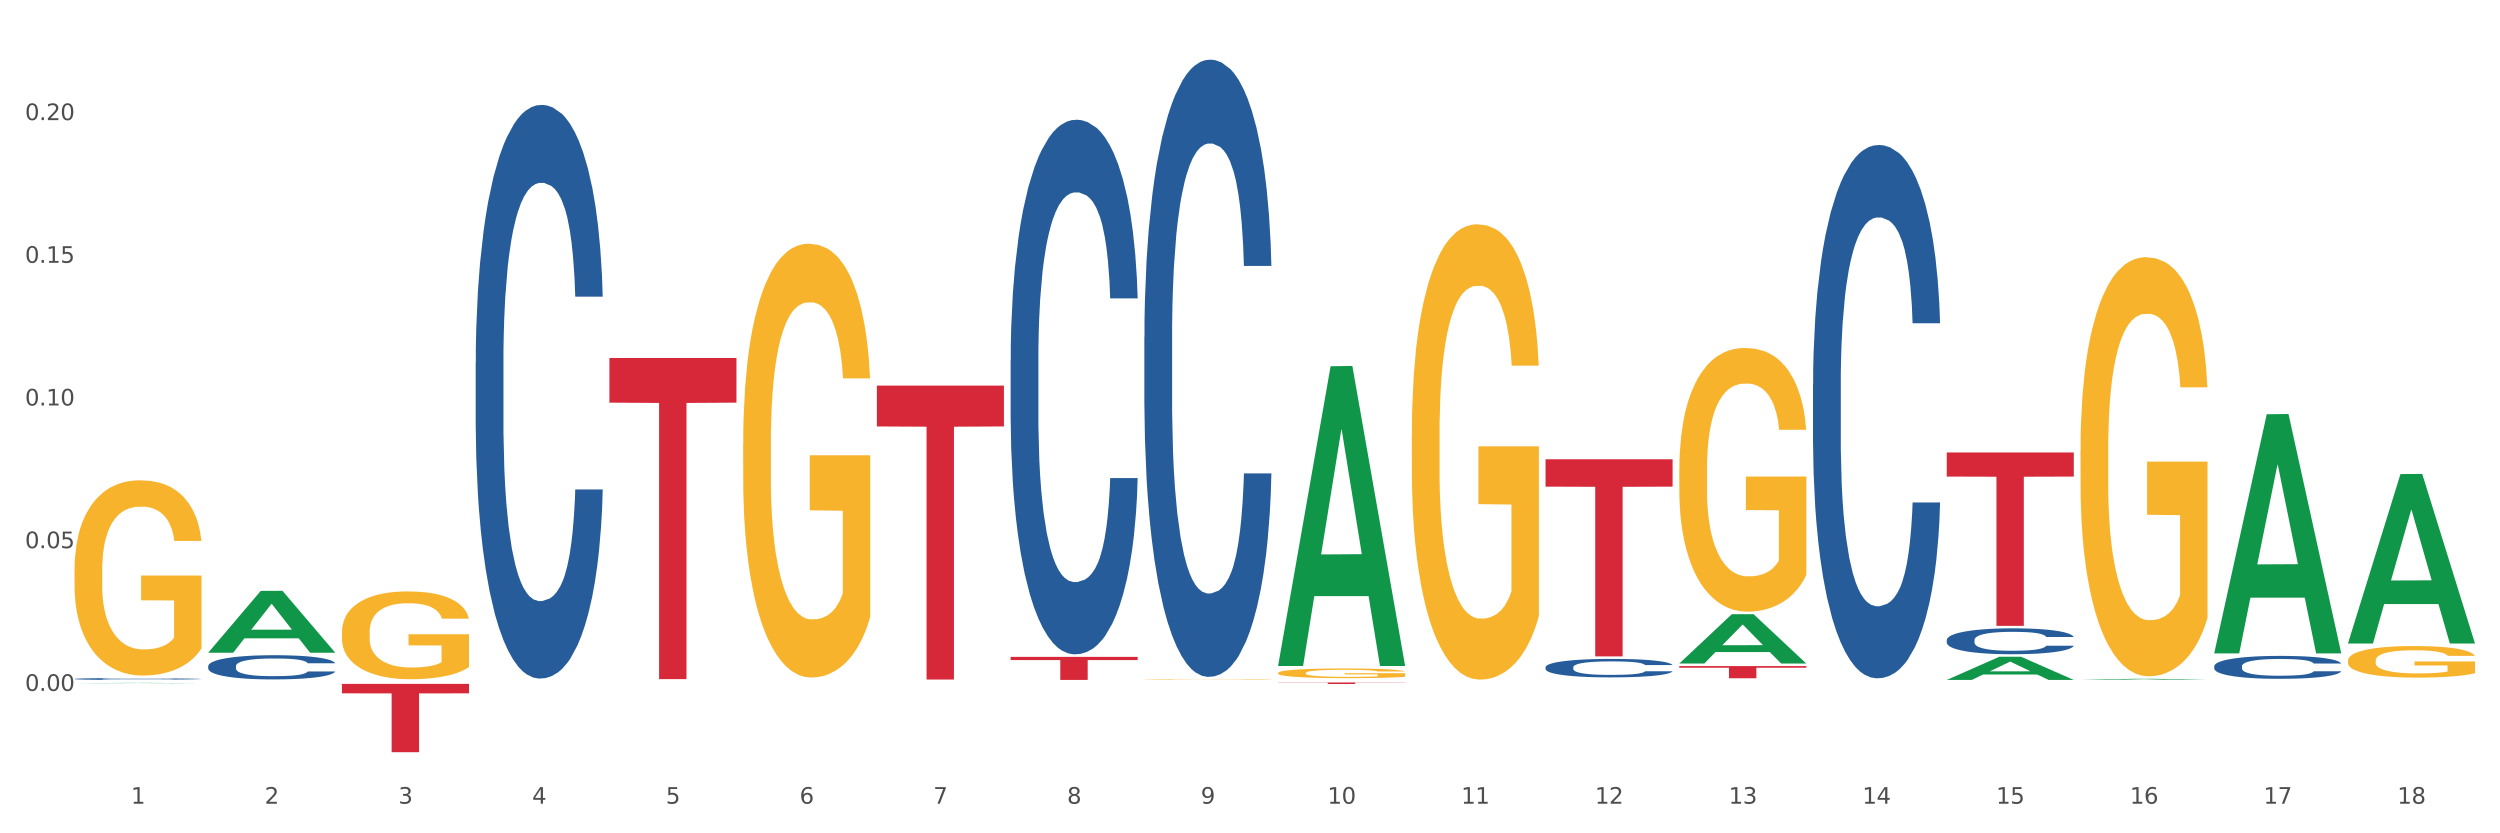
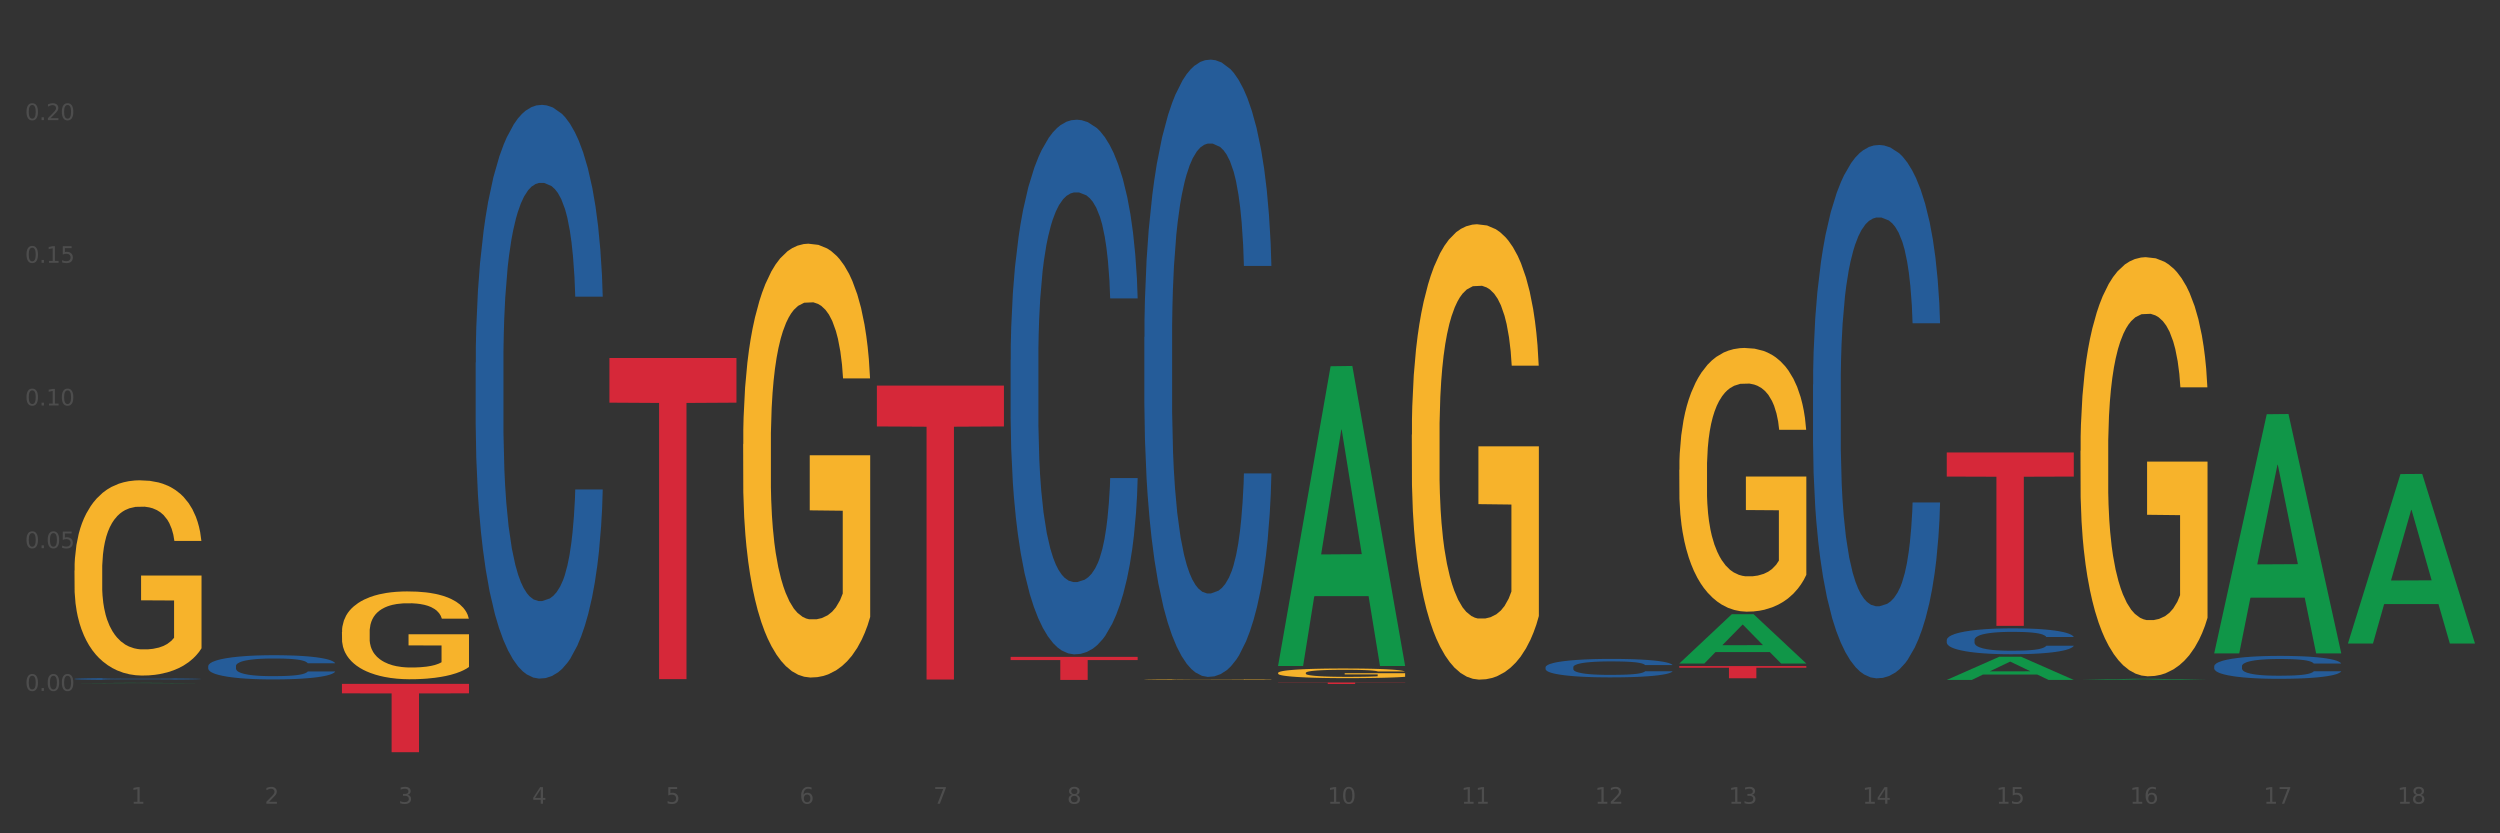
<svg xmlns="http://www.w3.org/2000/svg" xmlns:xlink="http://www.w3.org/1999/xlink" width="1080pt" height="360pt" viewBox="0 0 1080 360" version="1.1">
  <rect x="0" y="0" width="1080" height="360" fill="#333333" stroke="none" />
  <defs>
    <style type="text/css">*{stroke-linejoin: round; stroke-linecap: butt}</style>
  </defs>
  <g id="figure_1">
    <g id="patch_1">
-       <path d="M 0 360  L 1080 360  L 1080 0  L 0 0  z " style="fill: #ffffff; stroke: #ffffff; stroke-linejoin: miter" />
-     </g>
+       </g>
    <g id="axes_1">
      <g id="matplotlib.axis_1">
        <g id="xtick_1">
          <g id="text_1">
            <g style="fill: #4d4d4d" transform="translate(56.563 347.204) scale(0.096 -0.096)">
              <defs>
                <path id="DejaVuSans-31" d="M 794 531  L 1825 531  L 1825 4091  L 703 3866  L 703 4441  L 1819 4666  L 2450 4666  L 2450 531  L 3481 531  L 3481 0  L 794 0  L 794 531  z " transform="scale(0.016)" />
              </defs>
              <use xlink:href="#DejaVuSans-31" />
            </g>
          </g>
        </g>
        <g id="xtick_2">
          <g id="text_2">
            <g style="fill: #4d4d4d" transform="translate(114.336 347.204) scale(0.096 -0.096)">
              <defs>
                <path id="DejaVuSans-32" d="M 1228 531  L 3431 531  L 3431 0  L 469 0  L 469 531  Q 828 903 1448 1529  Q 2069 2156 2228 2338  Q 2531 2678 2651 2914  Q 2772 3150 2772 3378  Q 2772 3750 2511 3984  Q 2250 4219 1831 4219  Q 1534 4219 1204 4116  Q 875 4013 500 3803  L 500 4441  Q 881 4594 1212 4672  Q 1544 4750 1819 4750  Q 2544 4750 2975 4387  Q 3406 4025 3406 3419  Q 3406 3131 3298 2873  Q 3191 2616 2906 2266  Q 2828 2175 2409 1742  Q 1991 1309 1228 531  z " transform="scale(0.016)" />
              </defs>
              <use xlink:href="#DejaVuSans-32" />
            </g>
          </g>
        </g>
        <g id="xtick_3">
          <g id="text_3">
            <g style="fill: #4d4d4d" transform="translate(172.109 347.204) scale(0.096 -0.096)">
              <defs>
                <path id="DejaVuSans-33" d="M 2597 2516  Q 3050 2419 3304 2112  Q 3559 1806 3559 1356  Q 3559 666 3084 287  Q 2609 -91 1734 -91  Q 1441 -91 1130 -33  Q 819 25 488 141  L 488 750  Q 750 597 1062 519  Q 1375 441 1716 441  Q 2309 441 2620 675  Q 2931 909 2931 1356  Q 2931 1769 2642 2001  Q 2353 2234 1838 2234  L 1294 2234  L 1294 2753  L 1863 2753  Q 2328 2753 2575 2939  Q 2822 3125 2822 3475  Q 2822 3834 2567 4026  Q 2313 4219 1838 4219  Q 1578 4219 1281 4162  Q 984 4106 628 3988  L 628 4550  Q 988 4650 1302 4700  Q 1616 4750 1894 4750  Q 2613 4750 3031 4423  Q 3450 4097 3450 3541  Q 3450 3153 3228 2886  Q 3006 2619 2597 2516  z " transform="scale(0.016)" />
              </defs>
              <use xlink:href="#DejaVuSans-33" />
            </g>
          </g>
        </g>
        <g id="xtick_4">
          <g id="text_4">
            <g style="fill: #4d4d4d" transform="translate(229.882 347.204) scale(0.096 -0.096)">
              <defs>
                <path id="DejaVuSans-34" d="M 2419 4116  L 825 1625  L 2419 1625  L 2419 4116  z M 2253 4666  L 3047 4666  L 3047 1625  L 3713 1625  L 3713 1100  L 3047 1100  L 3047 0  L 2419 0  L 2419 1100  L 313 1100  L 313 1709  L 2253 4666  z " transform="scale(0.016)" />
              </defs>
              <use xlink:href="#DejaVuSans-34" />
            </g>
          </g>
        </g>
        <g id="xtick_5">
          <g id="text_5">
            <g style="fill: #4d4d4d" transform="translate(287.655 347.204) scale(0.096 -0.096)">
              <defs>
                <path id="DejaVuSans-35" d="M 691 4666  L 3169 4666  L 3169 4134  L 1269 4134  L 1269 2991  Q 1406 3038 1543 3061  Q 1681 3084 1819 3084  Q 2600 3084 3056 2656  Q 3513 2228 3513 1497  Q 3513 744 3044 326  Q 2575 -91 1722 -91  Q 1428 -91 1123 -41  Q 819 9 494 109  L 494 744  Q 775 591 1075 516  Q 1375 441 1709 441  Q 2250 441 2565 725  Q 2881 1009 2881 1497  Q 2881 1984 2565 2268  Q 2250 2553 1709 2553  Q 1456 2553 1204 2497  Q 953 2441 691 2322  L 691 4666  z " transform="scale(0.016)" />
              </defs>
              <use xlink:href="#DejaVuSans-35" />
            </g>
          </g>
        </g>
        <g id="xtick_6">
          <g id="text_6">
            <g style="fill: #4d4d4d" transform="translate(345.428 347.204) scale(0.096 -0.096)">
              <defs>
                <path id="DejaVuSans-36" d="M 2113 2584  Q 1688 2584 1439 2293  Q 1191 2003 1191 1497  Q 1191 994 1439 701  Q 1688 409 2113 409  Q 2538 409 2786 701  Q 3034 994 3034 1497  Q 3034 2003 2786 2293  Q 2538 2584 2113 2584  z M 3366 4563  L 3366 3988  Q 3128 4100 2886 4159  Q 2644 4219 2406 4219  Q 1781 4219 1451 3797  Q 1122 3375 1075 2522  Q 1259 2794 1537 2939  Q 1816 3084 2150 3084  Q 2853 3084 3261 2657  Q 3669 2231 3669 1497  Q 3669 778 3244 343  Q 2819 -91 2113 -91  Q 1303 -91 875 529  Q 447 1150 447 2328  Q 447 3434 972 4092  Q 1497 4750 2381 4750  Q 2619 4750 2861 4703  Q 3103 4656 3366 4563  z " transform="scale(0.016)" />
              </defs>
              <use xlink:href="#DejaVuSans-36" />
            </g>
          </g>
        </g>
        <g id="xtick_7">
          <g id="text_7">
            <g style="fill: #4d4d4d" transform="translate(403.201 347.204) scale(0.096 -0.096)">
              <defs>
                <path id="DejaVuSans-37" d="M 525 4666  L 3525 4666  L 3525 4397  L 1831 0  L 1172 0  L 2766 4134  L 525 4134  L 525 4666  z " transform="scale(0.016)" />
              </defs>
              <use xlink:href="#DejaVuSans-37" />
            </g>
          </g>
        </g>
        <g id="xtick_8">
          <g id="text_8">
            <g style="fill: #4d4d4d" transform="translate(460.974 347.204) scale(0.096 -0.096)">
              <defs>
                <path id="DejaVuSans-38" d="M 2034 2216  Q 1584 2216 1326 1975  Q 1069 1734 1069 1313  Q 1069 891 1326 650  Q 1584 409 2034 409  Q 2484 409 2743 651  Q 3003 894 3003 1313  Q 3003 1734 2745 1975  Q 2488 2216 2034 2216  z M 1403 2484  Q 997 2584 770 2862  Q 544 3141 544 3541  Q 544 4100 942 4425  Q 1341 4750 2034 4750  Q 2731 4750 3128 4425  Q 3525 4100 3525 3541  Q 3525 3141 3298 2862  Q 3072 2584 2669 2484  Q 3125 2378 3379 2068  Q 3634 1759 3634 1313  Q 3634 634 3220 271  Q 2806 -91 2034 -91  Q 1263 -91 848 271  Q 434 634 434 1313  Q 434 1759 690 2068  Q 947 2378 1403 2484  z M 1172 3481  Q 1172 3119 1398 2916  Q 1625 2713 2034 2713  Q 2441 2713 2670 2916  Q 2900 3119 2900 3481  Q 2900 3844 2670 4047  Q 2441 4250 2034 4250  Q 1625 4250 1398 4047  Q 1172 3844 1172 3481  z " transform="scale(0.016)" />
              </defs>
              <use xlink:href="#DejaVuSans-38" />
            </g>
          </g>
        </g>
        <g id="xtick_9">
          <g id="text_9">
            <g style="fill: #4d4d4d" transform="translate(518.747 347.204) scale(0.096 -0.096)">
              <defs>
-                 <path id="DejaVuSans-39" d="M 703 97  L 703 672  Q 941 559 1184 500  Q 1428 441 1663 441  Q 2288 441 2617 861  Q 2947 1281 2994 2138  Q 2813 1869 2534 1725  Q 2256 1581 1919 1581  Q 1219 1581 811 2004  Q 403 2428 403 3163  Q 403 3881 828 4315  Q 1253 4750 1959 4750  Q 2769 4750 3195 4129  Q 3622 3509 3622 2328  Q 3622 1225 3098 567  Q 2575 -91 1691 -91  Q 1453 -91 1209 -44  Q 966 3 703 97  z M 1959 2075  Q 2384 2075 2632 2365  Q 2881 2656 2881 3163  Q 2881 3666 2632 3958  Q 2384 4250 1959 4250  Q 1534 4250 1286 3958  Q 1038 3666 1038 3163  Q 1038 2656 1286 2365  Q 1534 2075 1959 2075  z " transform="scale(0.016)" />
-               </defs>
+                 </defs>
              <use xlink:href="#DejaVuSans-39" />
            </g>
          </g>
        </g>
        <g id="xtick_10">
          <g id="text_10">
            <g style="fill: #4d4d4d" transform="translate(573.466 347.204) scale(0.096 -0.096)">
              <defs>
                <path id="DejaVuSans-30" d="M 2034 4250  Q 1547 4250 1301 3770  Q 1056 3291 1056 2328  Q 1056 1369 1301 889  Q 1547 409 2034 409  Q 2525 409 2770 889  Q 3016 1369 3016 2328  Q 3016 3291 2770 3770  Q 2525 4250 2034 4250  z M 2034 4750  Q 2819 4750 3233 4129  Q 3647 3509 3647 2328  Q 3647 1150 3233 529  Q 2819 -91 2034 -91  Q 1250 -91 836 529  Q 422 1150 422 2328  Q 422 3509 836 4129  Q 1250 4750 2034 4750  z " transform="scale(0.016)" />
              </defs>
              <use xlink:href="#DejaVuSans-31" />
              <use xlink:href="#DejaVuSans-30" transform="translate(63.623 0)" />
            </g>
          </g>
        </g>
        <g id="xtick_11">
          <g id="text_11">
            <g style="fill: #4d4d4d" transform="translate(631.239 347.204) scale(0.096 -0.096)">
              <use xlink:href="#DejaVuSans-31" />
              <use xlink:href="#DejaVuSans-31" transform="translate(63.623 0)" />
            </g>
          </g>
        </g>
        <g id="xtick_12">
          <g id="text_12">
            <g style="fill: #4d4d4d" transform="translate(689.012 347.204) scale(0.096 -0.096)">
              <use xlink:href="#DejaVuSans-31" />
              <use xlink:href="#DejaVuSans-32" transform="translate(63.623 0)" />
            </g>
          </g>
        </g>
        <g id="xtick_13">
          <g id="text_13">
            <g style="fill: #4d4d4d" transform="translate(746.785 347.204) scale(0.096 -0.096)">
              <use xlink:href="#DejaVuSans-31" />
              <use xlink:href="#DejaVuSans-33" transform="translate(63.623 0)" />
            </g>
          </g>
        </g>
        <g id="xtick_14">
          <g id="text_14">
            <g style="fill: #4d4d4d" transform="translate(804.558 347.204) scale(0.096 -0.096)">
              <use xlink:href="#DejaVuSans-31" />
              <use xlink:href="#DejaVuSans-34" transform="translate(63.623 0)" />
            </g>
          </g>
        </g>
        <g id="xtick_15">
          <g id="text_15">
            <g style="fill: #4d4d4d" transform="translate(862.331 347.204) scale(0.096 -0.096)">
              <use xlink:href="#DejaVuSans-31" />
              <use xlink:href="#DejaVuSans-35" transform="translate(63.623 0)" />
            </g>
          </g>
        </g>
        <g id="xtick_16">
          <g id="text_16">
            <g style="fill: #4d4d4d" transform="translate(920.104 347.204) scale(0.096 -0.096)">
              <use xlink:href="#DejaVuSans-31" />
              <use xlink:href="#DejaVuSans-36" transform="translate(63.623 0)" />
            </g>
          </g>
        </g>
        <g id="xtick_17">
          <g id="text_17">
            <g style="fill: #4d4d4d" transform="translate(977.877 347.204) scale(0.096 -0.096)">
              <use xlink:href="#DejaVuSans-31" />
              <use xlink:href="#DejaVuSans-37" transform="translate(63.623 0)" />
            </g>
          </g>
        </g>
        <g id="xtick_18">
          <g id="text_18">
            <g style="fill: #4d4d4d" transform="translate(1035.65 347.204) scale(0.096 -0.096)">
              <use xlink:href="#DejaVuSans-31" />
              <use xlink:href="#DejaVuSans-38" transform="translate(63.623 0)" />
            </g>
          </g>
        </g>
        <g id="xtick_19" />
        <g id="xtick_20" />
        <g id="xtick_21" />
        <g id="xtick_22" />
        <g id="xtick_23" />
        <g id="xtick_24" />
        <g id="xtick_25" />
        <g id="xtick_26" />
        <g id="xtick_27" />
        <g id="xtick_28" />
        <g id="xtick_29" />
        <g id="xtick_30" />
        <g id="xtick_31" />
        <g id="xtick_32" />
        <g id="xtick_33" />
        <g id="xtick_34" />
        <g id="xtick_35" />
      </g>
      <g id="matplotlib.axis_2">
        <g id="ytick_1">
          <g id="text_19">
            <g style="fill: #4d4d4d" transform="translate(10.8 298.463) scale(0.096 -0.096)">
              <defs>
                <path id="DejaVuSans-2e" d="M 684 794  L 1344 794  L 1344 0  L 684 0  L 684 794  z " transform="scale(0.016)" />
              </defs>
              <use xlink:href="#DejaVuSans-30" />
              <use xlink:href="#DejaVuSans-2e" transform="translate(63.623 0)" />
              <use xlink:href="#DejaVuSans-30" transform="translate(95.41 0)" />
              <use xlink:href="#DejaVuSans-30" transform="translate(159.033 0)" />
            </g>
          </g>
        </g>
        <g id="ytick_2">
          <g id="text_20">
            <g style="fill: #4d4d4d" transform="translate(10.8 236.819) scale(0.096 -0.096)">
              <use xlink:href="#DejaVuSans-30" />
              <use xlink:href="#DejaVuSans-2e" transform="translate(63.623 0)" />
              <use xlink:href="#DejaVuSans-30" transform="translate(95.41 0)" />
              <use xlink:href="#DejaVuSans-35" transform="translate(159.033 0)" />
            </g>
          </g>
        </g>
        <g id="ytick_3">
          <g id="text_21">
            <g style="fill: #4d4d4d" transform="translate(10.8 175.174) scale(0.096 -0.096)">
              <use xlink:href="#DejaVuSans-30" />
              <use xlink:href="#DejaVuSans-2e" transform="translate(63.623 0)" />
              <use xlink:href="#DejaVuSans-31" transform="translate(95.41 0)" />
              <use xlink:href="#DejaVuSans-30" transform="translate(159.033 0)" />
            </g>
          </g>
        </g>
        <g id="ytick_4">
          <g id="text_22">
            <g style="fill: #4d4d4d" transform="translate(10.8 113.529) scale(0.096 -0.096)">
              <use xlink:href="#DejaVuSans-30" />
              <use xlink:href="#DejaVuSans-2e" transform="translate(63.623 0)" />
              <use xlink:href="#DejaVuSans-31" transform="translate(95.41 0)" />
              <use xlink:href="#DejaVuSans-35" transform="translate(159.033 0)" />
            </g>
          </g>
        </g>
        <g id="ytick_5">
          <g id="text_23">
            <g style="fill: #4d4d4d" transform="translate(10.8 51.885) scale(0.096 -0.096)">
              <use xlink:href="#DejaVuSans-30" />
              <use xlink:href="#DejaVuSans-2e" transform="translate(63.623 0)" />
              <use xlink:href="#DejaVuSans-32" transform="translate(95.41 0)" />
              <use xlink:href="#DejaVuSans-30" transform="translate(159.033 0)" />
            </g>
          </g>
        </g>
        <g id="ytick_6" />
        <g id="ytick_7" />
        <g id="ytick_8" />
        <g id="ytick_9" />
        <g id="ytick_10" />
        <g id="ytick_11" />
      </g>
      <g id="PolyCollection_1">
        <path d="M 32.175 295.145  L 32.232 295.145  L 54.864 295.005  L 64.257 295.004  L 87.059 295.145  L 76.196 295.145  L 71.273 295.113  L 47.905 295.113  L 47.735 295.113  L 42.982 295.145  L 32.175 295.145  L 32.175 295.145  L 50.847 295.093  L 68.331 295.093  L 59.674 295.034  L 59.561 295.034  L 59.447 295.035  L 50.79 295.093  L 50.847 295.093  L 32.175 295.145  z " clip-path="url(#p78f4e8813e)" style="fill: #109648" />
-         <path d="M 667.678 198.39  L 722.562 198.39  L 722.562 210.227  L 700.973 210.307  L 700.973 283.568  L 689.137 283.568  L 689.137 210.307  L 667.678 210.227  L 667.678 198.47  L 667.678 198.39  z " clip-path="url(#p78f4e8813e)" style="fill: #d62839" />
        <path d="M 552.132 294.816  L 607.016 294.816  L 607.016 294.911  L 585.427 294.912  L 585.427 295.5  L 573.591 295.5  L 573.591 294.912  L 552.132 294.911  L 552.132 294.817  L 552.132 294.816  z " clip-path="url(#p78f4e8813e)" style="fill: #d62839" />
        <path d="M 436.586 283.76  L 491.47 283.76  L 491.47 285.147  L 469.881 285.156  L 469.881 293.74  L 458.045 293.74  L 458.045 285.156  L 436.586 285.147  L 436.586 283.77  L 436.586 283.76  z " clip-path="url(#p78f4e8813e)" style="fill: #d62839" />
        <path d="M 378.813 166.574  L 433.697 166.574  L 433.697 184.221  L 412.108 184.34  L 412.108 293.562  L 400.272 293.562  L 400.272 184.34  L 378.813 184.221  L 378.813 166.693  L 378.813 166.574  z " clip-path="url(#p78f4e8813e)" style="fill: #d62839" />
        <path d="M 263.267 154.669  L 318.151 154.669  L 318.151 173.945  L 296.562 174.075  L 296.562 293.373  L 284.726 293.373  L 284.726 174.075  L 263.267 173.945  L 263.267 154.8  L 263.267 154.669  z " clip-path="url(#p78f4e8813e)" style="fill: #d62839" />
        <path d="M 147.721 295.42  L 202.605 295.42  L 202.605 299.524  L 181.016 299.552  L 181.016 324.95  L 169.18 324.95  L 169.18 299.552  L 147.721 299.524  L 147.721 295.448  L 147.721 295.42  z " clip-path="url(#p78f4e8813e)" style="fill: #d62839" />
        <path d="M 32.175 246.467  L 32.24 246.39  L 32.24 243.617  L 32.369 241.229  L 33.017 235.452  L 33.989 230.675  L 34.702 228.133  L 35.415 226.053  L 36.257 223.974  L 37.294 221.817  L 39.173 218.658  L 40.34 217.04  L 41.765 215.346  L 44.357 212.881  L 46.236 211.494  L 48.18 210.338  L 51.355 208.952  L 53.429 208.336  L 55.632 207.873  L 58.289 207.565  L 60.298 207.488  L 64.704 207.719  L 68.462 208.413  L 70.277 208.952  L 72.609 209.876  L 73.84 210.493  L 75.849 211.725  L 77.923 213.343  L 79.348 214.729  L 81.487 217.349  L 83.107 219.968  L 84.597 223.203  L 85.375 225.437  L 85.958 227.517  L 86.476 229.905  L 86.995 233.68  L 75.331 233.68  L 74.877 230.984  L 74.164 228.442  L 73.128 225.976  L 72.22 224.436  L 70.665 222.51  L 69.24 221.277  L 67.749 220.353  L 65.935 219.583  L 64.509 219.197  L 62.501 218.889  L 58.548 218.966  L 55.891 219.583  L 54.077 220.353  L 52.911 221.046  L 51.874 221.817  L 50.707 222.895  L 49.347 224.513  L 48.375 225.976  L 47.403 227.825  L 46.625 229.674  L 45.912 231.831  L 45.329 234.142  L 44.876 236.53  L 44.487 239.457  L 44.163 244.311  L 44.163 254.864  L 44.292 257.252  L 44.616 260.411  L 45.005 262.799  L 45.653 265.649  L 46.236 267.575  L 47.338 270.348  L 48.569 272.659  L 49.541 274.123  L 50.513 275.355  L 52.198 277.05  L 54.077 278.437  L 55.697 279.284  L 57.9 280.054  L 59.39 280.363  L 60.686 280.517  L 63.861 280.517  L 66.129 280.285  L 68.657 279.746  L 70.601 279.053  L 72.22 278.206  L 74.035 276.819  L 75.201 275.509  L 75.201 259.409  L 60.946 259.332  L 60.946 248.624  L 87.059 248.624  L 87.059 280.054  L 85.958 281.672  L 84.727 283.136  L 83.431 284.445  L 81.487 286.063  L 79.154 287.604  L 77.08 288.682  L 74.877 289.607  L 72.285 290.454  L 68.916 291.224  L 66.842 291.532  L 64.25 291.764  L 61.205 291.841  L 58.548 291.687  L 55.956 291.301  L 53.235 290.608  L 50.578 289.607  L 48.569 288.605  L 46.56 287.373  L 44.422 285.755  L 42.737 284.214  L 41.441 282.828  L 40.016 281.056  L 38.46 278.745  L 37.294 276.665  L 36.257 274.508  L 35.156 271.735  L 34.378 269.347  L 33.601 266.342  L 33.147 264.108  L 32.629 260.642  L 32.24 255.789  L 32.175 246.467  z " clip-path="url(#p78f4e8813e)" style="fill: #f7b32b" />
        <path d="M 89.948 287.749  L 90.013 287.739  L 90.013 287.472  L 90.207 287.109  L 90.921 286.44  L 91.829 285.934  L 93.386 285.342  L 94.23 285.094  L 95.333 284.817  L 97.603 284.368  L 100.198 283.986  L 102.015 283.776  L 103.377 283.642  L 106.426 283.403  L 108.178 283.298  L 109.994 283.212  L 111.551 283.155  L 114.146 283.088  L 116.222 283.059  L 118.623 283.05  L 120.634 283.059  L 123.294 283.098  L 127.186 283.212  L 128.678 283.279  L 130.69 283.394  L 132.766 283.547  L 134.452 283.699  L 136.399 283.919  L 138.41 284.206  L 140.356 284.568  L 141.718 284.903  L 142.821 285.256  L 143.794 285.686  L 144.508 286.154  L 144.832 286.545  L 132.96 286.545  L 132.636 286.192  L 131.987 285.81  L 131.338 285.552  L 130.625 285.342  L 129.522 285.103  L 128.549 284.951  L 126.927 284.769  L 125.435 284.654  L 124.202 284.588  L 122.71 284.53  L 119.531 284.473  L 117.26 284.473  L 115.833 284.492  L 114.082 284.54  L 112.589 284.607  L 110.838 284.721  L 109.475 284.845  L 108.113 285.008  L 107.335 285.122  L 106.167 285.333  L 105.388 285.504  L 104.35 285.801  L 103.766 286.011  L 102.728 286.555  L 102.274 286.956  L 102.08 287.233  L 101.95 287.539  L 101.95 289.029  L 102.339 289.697  L 102.663 289.984  L 103.183 290.308  L 104.156 290.729  L 105.583 291.139  L 107.075 291.435  L 108.308 291.617  L 109.475 291.751  L 110.643 291.856  L 112.07 291.951  L 113.238 292.008  L 114.99 292.066  L 117.066 292.094  L 118.688 292.094  L 121.996 292.047  L 123.488 291.999  L 124.916 291.932  L 126.473 291.827  L 127.705 291.712  L 128.419 291.626  L 129.587 291.445  L 130.495 291.254  L 131.273 291.034  L 131.792 290.843  L 132.376 290.557  L 132.83 290.232  L 132.96 290.06  L 144.832 290.06  L 144.573 290.404  L 144.119 290.738  L 143.21 291.187  L 142.497 291.445  L 141.394 291.76  L 140.226 292.027  L 138.604 292.324  L 137.112 292.543  L 135.555 292.734  L 133.868 292.906  L 130.819 293.145  L 129.716 293.212  L 127.381 293.326  L 125.564 293.393  L 122.905 293.46  L 120.18 293.498  L 117.325 293.508  L 114.795 293.489  L 112.006 293.431  L 110.254 293.374  L 108.308 293.288  L 106.037 293.154  L 103.896 292.992  L 101.885 292.801  L 100.004 292.581  L 98.252 292.333  L 95.981 291.922  L 94.295 291.521  L 93.062 291.149  L 92.219 290.834  L 91.375 290.433  L 90.921 290.156  L 90.207 289.487  L 89.948 288.866  L 89.948 287.749  z " clip-path="url(#p78f4e8813e)" style="fill: #255c99" />
        <path d="M 205.494 156.667  L 205.559 156.441  L 205.559 150.103  L 205.753 141.502  L 206.467 125.658  L 207.375 113.661  L 208.932 99.628  L 209.776 93.743  L 210.879 87.179  L 213.149 76.54  L 215.744 67.487  L 217.561 62.507  L 218.923 59.338  L 221.972 53.68  L 223.724 51.19  L 225.54 49.153  L 227.097 47.795  L 229.692 46.21  L 231.768 45.531  L 234.169 45.305  L 236.18 45.531  L 238.84 46.436  L 242.732 49.153  L 244.224 50.737  L 246.236 53.453  L 248.312 57.075  L 249.998 60.696  L 251.945 65.902  L 253.956 72.693  L 255.902 81.294  L 257.264 89.216  L 258.367 97.591  L 259.34 107.776  L 260.054 118.867  L 260.378 128.147  L 248.506 128.147  L 248.182 119.773  L 247.533 110.719  L 246.884 104.607  L 246.171 99.628  L 245.068 93.969  L 244.095 90.348  L 242.473 86.047  L 240.981 83.331  L 239.748 81.746  L 238.256 80.388  L 235.077 79.03  L 232.806 79.03  L 231.379 79.483  L 229.627 80.615  L 228.135 82.199  L 226.384 84.915  L 225.021 87.858  L 223.659 91.706  L 222.88 94.422  L 221.713 99.401  L 220.934 103.476  L 219.896 110.492  L 219.312 115.472  L 218.274 128.374  L 217.82 137.88  L 217.626 144.444  L 217.496 151.687  L 217.496 186.997  L 217.885 202.842  L 218.209 209.632  L 218.728 217.328  L 219.702 227.287  L 221.129 237.02  L 222.621 244.037  L 223.854 248.337  L 225.021 251.506  L 226.189 253.996  L 227.616 256.259  L 228.784 257.617  L 230.536 258.975  L 232.612 259.654  L 234.234 259.654  L 237.542 258.523  L 239.034 257.391  L 240.462 255.807  L 242.019 253.317  L 243.251 250.601  L 243.965 248.564  L 245.133 244.263  L 246.041 239.736  L 246.819 234.53  L 247.338 230.003  L 247.922 223.213  L 248.376 215.517  L 248.506 211.443  L 260.378 211.443  L 260.119 219.591  L 259.665 227.513  L 258.756 238.152  L 258.043 244.263  L 256.94 251.732  L 255.772 258.07  L 254.15 265.087  L 252.658 270.293  L 251.101 274.82  L 249.414 278.894  L 246.365 284.553  L 245.262 286.137  L 242.927 288.853  L 241.11 290.438  L 238.45 292.022  L 235.726 292.927  L 232.871 293.154  L 230.341 292.701  L 227.551 291.343  L 225.8 289.985  L 223.854 287.948  L 221.583 284.779  L 219.442 280.931  L 217.431 276.404  L 215.55 271.198  L 213.798 265.313  L 211.527 255.58  L 209.841 246.074  L 208.608 237.246  L 207.765 229.777  L 206.921 220.27  L 206.467 213.706  L 205.753 197.862  L 205.494 183.149  L 205.494 156.667  z " clip-path="url(#p78f4e8813e)" style="fill: #255c99" />
        <path d="M 436.586 155.493  L 436.651 155.282  L 436.651 149.376  L 436.845 141.361  L 437.559 126.596  L 438.467 115.416  L 440.024 102.339  L 440.868 96.854  L 441.97 90.738  L 444.241 80.824  L 446.836 72.387  L 448.653 67.746  L 450.015 64.793  L 453.064 59.52  L 454.816 57.2  L 456.632 55.301  L 458.189 54.036  L 460.784 52.559  L 462.86 51.926  L 465.261 51.715  L 467.272 51.926  L 469.932 52.77  L 473.824 55.301  L 475.316 56.778  L 477.327 59.309  L 479.403 62.684  L 481.09 66.059  L 483.036 70.91  L 485.048 77.238  L 486.994 85.253  L 488.356 92.636  L 489.459 100.44  L 490.432 109.932  L 491.146 120.268  L 491.47 128.916  L 479.598 128.916  L 479.274 121.111  L 478.625 112.674  L 477.976 106.979  L 477.263 102.339  L 476.16 97.065  L 475.187 93.691  L 473.565 89.683  L 472.073 87.152  L 470.84 85.675  L 469.348 84.41  L 466.169 83.144  L 463.898 83.144  L 462.471 83.566  L 460.719 84.621  L 459.227 86.097  L 457.476 88.628  L 456.113 91.37  L 454.751 94.956  L 453.972 97.487  L 452.805 102.128  L 452.026 105.924  L 450.988 112.463  L 450.404 117.104  L 449.366 129.127  L 448.912 137.986  L 448.718 144.103  L 448.588 150.853  L 448.588 183.758  L 448.977 198.523  L 449.301 204.851  L 449.82 212.022  L 450.794 221.303  L 452.221 230.373  L 453.713 236.912  L 454.946 240.92  L 456.113 243.873  L 457.281 246.193  L 458.708 248.302  L 459.876 249.568  L 461.628 250.833  L 463.704 251.466  L 465.326 251.466  L 468.634 250.412  L 470.126 249.357  L 471.554 247.88  L 473.111 245.56  L 474.343 243.029  L 475.057 241.131  L 476.225 237.123  L 477.133 232.904  L 477.911 228.053  L 478.43 223.834  L 479.014 217.507  L 479.468 210.335  L 479.598 206.538  L 491.47 206.538  L 491.211 214.132  L 490.757 221.514  L 489.848 231.428  L 489.135 237.123  L 488.032 244.084  L 486.864 249.99  L 485.242 256.529  L 483.75 261.38  L 482.193 265.599  L 480.506 269.395  L 477.457 274.669  L 476.354 276.145  L 474.019 278.676  L 472.202 280.153  L 469.542 281.629  L 466.818 282.473  L 463.963 282.684  L 461.433 282.262  L 458.643 280.996  L 456.892 279.731  L 454.946 277.833  L 452.675 274.88  L 450.534 271.294  L 448.523 267.075  L 446.642 262.224  L 444.89 256.74  L 442.619 247.67  L 440.932 238.81  L 439.7 230.584  L 438.856 223.623  L 438.013 214.764  L 437.559 208.647  L 436.845 193.882  L 436.586 180.172  L 436.586 155.493  z " clip-path="url(#p78f4e8813e)" style="fill: #255c99" />
        <path d="M 494.359 145.578  L 494.424 145.334  L 494.424 138.515  L 494.618 129.261  L 495.332 112.214  L 496.24 99.306  L 497.797 84.207  L 498.641 77.876  L 499.743 70.813  L 502.014 59.367  L 504.609 49.626  L 506.426 44.268  L 507.788 40.859  L 510.837 34.77  L 512.589 32.091  L 514.405 29.9  L 515.962 28.438  L 518.557 26.734  L 520.633 26.003  L 523.034 25.759  L 525.045 26.003  L 527.705 26.977  L 531.597 29.9  L 533.089 31.604  L 535.1 34.527  L 537.176 38.423  L 538.863 42.32  L 540.809 47.921  L 542.821 55.227  L 544.767 64.481  L 546.129 73.005  L 547.232 82.016  L 548.205 92.975  L 548.919 104.908  L 549.243 114.893  L 537.371 114.893  L 537.047 105.882  L 536.398 96.141  L 535.749 89.565  L 535.036 84.207  L 533.933 78.119  L 532.96 74.223  L 531.338 69.595  L 529.846 66.673  L 528.613 64.968  L 527.121 63.507  L 523.942 62.046  L 521.671 62.046  L 520.244 62.533  L 518.492 63.751  L 517 65.455  L 515.249 68.378  L 513.886 71.544  L 512.524 75.684  L 511.745 78.606  L 510.578 83.964  L 509.799 88.347  L 508.761 95.897  L 508.177 101.255  L 507.139 115.136  L 506.685 125.365  L 506.49 132.427  L 506.361 140.22  L 506.361 178.211  L 506.75 195.258  L 507.074 202.564  L 507.593 210.845  L 508.566 221.56  L 509.994 232.032  L 511.486 239.581  L 512.718 244.209  L 513.886 247.618  L 515.054 250.297  L 516.481 252.732  L 517.649 254.193  L 519.401 255.655  L 521.477 256.385  L 523.099 256.385  L 526.407 255.168  L 527.899 253.95  L 529.327 252.245  L 530.884 249.566  L 532.116 246.644  L 532.83 244.452  L 533.998 239.825  L 534.906 234.954  L 535.684 229.353  L 536.203 224.482  L 536.787 217.176  L 537.241 208.896  L 537.371 204.513  L 549.243 204.513  L 548.984 213.28  L 548.53 221.804  L 547.621 233.25  L 546.908 239.825  L 545.805 247.862  L 544.637 254.681  L 543.015 262.23  L 541.523 267.831  L 539.966 272.702  L 538.279 277.086  L 535.23 283.174  L 534.127 284.879  L 531.792 287.801  L 529.975 289.506  L 527.315 291.21  L 524.591 292.185  L 521.736 292.428  L 519.206 291.941  L 516.416 290.48  L 514.665 289.019  L 512.718 286.827  L 510.448 283.417  L 508.307 279.277  L 506.296 274.407  L 504.414 268.805  L 502.663 262.474  L 500.392 252.002  L 498.705 241.773  L 497.473 232.275  L 496.629 224.239  L 495.786 214.011  L 495.332 206.948  L 494.618 189.901  L 494.359 174.071  L 494.359 145.578  z " clip-path="url(#p78f4e8813e)" style="fill: #255c99" />
        <path d="M 667.678 288.231  L 667.743 288.223  L 667.743 288.019  L 667.937 287.742  L 668.651 287.232  L 669.559 286.846  L 671.116 286.394  L 671.96 286.204  L 673.062 285.993  L 675.333 285.65  L 677.928 285.359  L 679.745 285.199  L 681.107 285.096  L 684.156 284.914  L 685.908 284.834  L 687.724 284.768  L 689.281 284.725  L 691.876 284.674  L 693.952 284.652  L 696.353 284.645  L 698.364 284.652  L 701.024 284.681  L 704.916 284.768  L 706.408 284.82  L 708.419 284.907  L 710.495 285.024  L 712.182 285.14  L 714.128 285.308  L 716.139 285.527  L 718.086 285.804  L 719.448 286.059  L 720.551 286.328  L 721.524 286.656  L 722.238 287.013  L 722.562 287.312  L 710.69 287.312  L 710.366 287.043  L 709.717 286.751  L 709.068 286.554  L 708.354 286.394  L 707.252 286.212  L 706.278 286.095  L 704.657 285.957  L 703.164 285.869  L 701.932 285.818  L 700.44 285.774  L 697.261 285.731  L 694.99 285.731  L 693.563 285.745  L 691.811 285.782  L 690.319 285.833  L 688.568 285.92  L 687.205 286.015  L 685.843 286.139  L 685.064 286.226  L 683.897 286.387  L 683.118 286.518  L 682.08 286.744  L 681.496 286.904  L 680.458 287.32  L 680.004 287.626  L 679.809 287.837  L 679.68 288.07  L 679.68 289.207  L 680.069 289.718  L 680.393 289.936  L 680.912 290.184  L 681.885 290.505  L 683.313 290.818  L 684.805 291.044  L 686.037 291.183  L 687.205 291.285  L 688.373 291.365  L 689.8 291.438  L 690.968 291.482  L 692.72 291.525  L 694.796 291.547  L 696.417 291.547  L 699.726 291.511  L 701.218 291.474  L 702.645 291.423  L 704.202 291.343  L 705.435 291.256  L 706.149 291.19  L 707.316 291.052  L 708.225 290.906  L 709.003 290.738  L 709.522 290.592  L 710.106 290.374  L 710.56 290.126  L 710.69 289.995  L 722.562 289.995  L 722.303 290.257  L 721.848 290.512  L 720.94 290.855  L 720.227 291.052  L 719.124 291.292  L 717.956 291.496  L 716.334 291.722  L 714.842 291.89  L 713.285 292.036  L 711.598 292.167  L 708.549 292.349  L 707.446 292.4  L 705.111 292.487  L 703.294 292.539  L 700.634 292.59  L 697.91 292.619  L 695.055 292.626  L 692.525 292.611  L 689.735 292.568  L 687.984 292.524  L 686.037 292.458  L 683.767 292.356  L 681.626 292.232  L 679.615 292.087  L 677.733 291.919  L 675.982 291.729  L 673.711 291.416  L 672.024 291.11  L 670.792 290.826  L 669.948 290.585  L 669.105 290.279  L 668.651 290.068  L 667.937 289.557  L 667.678 289.084  L 667.678 288.231  z " clip-path="url(#p78f4e8813e)" style="fill: #255c99" />
        <path d="M 783.224 166.157  L 783.289 165.946  L 783.289 160.054  L 783.483 152.058  L 784.197 137.329  L 785.105 126.176  L 786.662 113.13  L 787.506 107.659  L 788.608 101.556  L 790.879 91.667  L 793.474 83.25  L 795.291 78.62  L 796.653 75.674  L 799.702 70.414  L 801.454 68.099  L 803.27 66.205  L 804.827 64.943  L 807.422 63.47  L 809.498 62.838  L 811.899 62.628  L 813.91 62.838  L 816.57 63.68  L 820.462 66.205  L 821.954 67.678  L 823.965 70.203  L 826.041 73.57  L 827.728 76.937  L 829.674 81.777  L 831.685 88.089  L 833.632 96.085  L 834.994 103.45  L 836.097 111.236  L 837.07 120.705  L 837.784 131.016  L 838.108 139.643  L 826.236 139.643  L 825.912 131.858  L 825.263 123.441  L 824.614 117.759  L 823.9 113.13  L 822.798 107.869  L 821.824 104.502  L 820.203 100.504  L 818.71 97.979  L 817.478 96.506  L 815.986 95.244  L 812.807 93.981  L 810.536 93.981  L 809.109 94.402  L 807.357 95.454  L 805.865 96.927  L 804.114 99.452  L 802.751 102.188  L 801.389 105.765  L 800.61 108.29  L 799.443 112.919  L 798.664 116.707  L 797.626 123.23  L 797.042 127.86  L 796.004 139.854  L 795.55 148.692  L 795.355 154.794  L 795.226 161.527  L 795.226 194.354  L 795.615 209.083  L 795.939 215.396  L 796.458 222.55  L 797.431 231.809  L 798.859 240.857  L 800.351 247.38  L 801.583 251.379  L 802.751 254.324  L 803.919 256.639  L 805.346 258.743  L 806.514 260.006  L 808.266 261.268  L 810.342 261.9  L 811.963 261.9  L 815.272 260.848  L 816.764 259.796  L 818.191 258.323  L 819.748 256.008  L 820.981 253.483  L 821.695 251.589  L 822.862 247.591  L 823.771 243.382  L 824.549 238.543  L 825.068 234.334  L 825.652 228.021  L 826.106 220.867  L 826.236 217.079  L 838.108 217.079  L 837.849 224.655  L 837.394 232.02  L 836.486 241.909  L 835.773 247.591  L 834.67 254.535  L 833.502 260.427  L 831.88 266.95  L 830.388 271.79  L 828.831 275.998  L 827.144 279.786  L 824.095 285.046  L 822.992 286.519  L 820.657 289.044  L 818.84 290.517  L 816.18 291.99  L 813.456 292.832  L 810.601 293.043  L 808.071 292.622  L 805.281 291.359  L 803.53 290.097  L 801.583 288.203  L 799.313 285.257  L 797.172 281.68  L 795.161 277.471  L 793.279 272.631  L 791.528 267.16  L 789.257 258.112  L 787.57 249.274  L 786.338 241.068  L 785.494 234.124  L 784.651 225.286  L 784.197 219.184  L 783.483 204.454  L 783.224 190.776  L 783.224 166.157  z " clip-path="url(#p78f4e8813e)" style="fill: #255c99" />
        <path d="M 840.997 276.47  L 841.062 276.46  L 841.062 276.174  L 841.256 275.786  L 841.97 275.07  L 842.878 274.529  L 844.435 273.895  L 845.278 273.629  L 846.381 273.333  L 848.652 272.853  L 851.247 272.444  L 853.063 272.219  L 854.426 272.076  L 857.475 271.821  L 859.227 271.708  L 861.043 271.616  L 862.6 271.555  L 865.195 271.483  L 867.271 271.453  L 869.672 271.443  L 871.683 271.453  L 874.343 271.494  L 878.235 271.616  L 879.727 271.688  L 881.738 271.811  L 883.814 271.974  L 885.501 272.138  L 887.447 272.373  L 889.458 272.679  L 891.405 273.067  L 892.767 273.425  L 893.87 273.803  L 894.843 274.263  L 895.557 274.764  L 895.881 275.183  L 884.009 275.183  L 883.685 274.805  L 883.036 274.396  L 882.387 274.12  L 881.673 273.895  L 880.571 273.64  L 879.597 273.476  L 877.976 273.282  L 876.483 273.159  L 875.251 273.088  L 873.759 273.027  L 870.58 272.965  L 868.309 272.965  L 866.882 272.986  L 865.13 273.037  L 863.638 273.108  L 861.887 273.231  L 860.524 273.364  L 859.162 273.538  L 858.383 273.66  L 857.216 273.885  L 856.437 274.069  L 855.399 274.386  L 854.815 274.611  L 853.777 275.193  L 853.323 275.622  L 853.128 275.919  L 852.999 276.246  L 852.999 277.84  L 853.388 278.555  L 853.712 278.862  L 854.231 279.209  L 855.204 279.659  L 856.632 280.098  L 858.124 280.415  L 859.356 280.609  L 860.524 280.752  L 861.692 280.865  L 863.119 280.967  L 864.287 281.028  L 866.039 281.089  L 868.115 281.12  L 869.736 281.12  L 873.045 281.069  L 874.537 281.018  L 875.964 280.946  L 877.521 280.834  L 878.754 280.711  L 879.468 280.619  L 880.635 280.425  L 881.544 280.221  L 882.322 279.986  L 882.841 279.781  L 883.425 279.475  L 883.879 279.127  L 884.009 278.943  L 895.881 278.943  L 895.622 279.311  L 895.167 279.669  L 894.259 280.149  L 893.546 280.425  L 892.443 280.762  L 891.275 281.049  L 889.653 281.365  L 888.161 281.6  L 886.604 281.805  L 884.917 281.989  L 881.868 282.244  L 880.765 282.316  L 878.43 282.438  L 876.613 282.51  L 873.953 282.581  L 871.229 282.622  L 868.374 282.633  L 865.844 282.612  L 863.054 282.551  L 861.303 282.489  L 859.356 282.397  L 857.086 282.254  L 854.945 282.081  L 852.934 281.876  L 851.052 281.641  L 849.301 281.376  L 847.03 280.936  L 845.343 280.507  L 844.111 280.108  L 843.267 279.771  L 842.424 279.342  L 841.97 279.046  L 841.256 278.33  L 840.997 277.666  L 840.997 276.47  z " clip-path="url(#p78f4e8813e)" style="fill: #255c99" />
        <path d="M 956.543 287.793  L 956.608 287.784  L 956.608 287.531  L 956.802 287.187  L 957.516 286.554  L 958.424 286.075  L 959.981 285.514  L 960.824 285.279  L 961.927 285.016  L 964.198 284.591  L 966.793 284.229  L 968.609 284.03  L 969.972 283.904  L 973.021 283.678  L 974.773 283.578  L 976.589 283.497  L 978.146 283.442  L 980.741 283.379  L 982.817 283.352  L 985.217 283.343  L 987.229 283.352  L 989.888 283.388  L 993.781 283.497  L 995.273 283.56  L 997.284 283.668  L 999.36 283.813  L 1001.047 283.958  L 1002.993 284.166  L 1005.004 284.437  L 1006.951 284.781  L 1008.313 285.098  L 1009.416 285.432  L 1010.389 285.839  L 1011.103 286.283  L 1011.427 286.654  L 999.555 286.654  L 999.231 286.319  L 998.582 285.957  L 997.933 285.713  L 997.219 285.514  L 996.116 285.288  L 995.143 285.143  L 993.521 284.971  L 992.029 284.863  L 990.797 284.799  L 989.305 284.745  L 986.126 284.691  L 983.855 284.691  L 982.428 284.709  L 980.676 284.754  L 979.184 284.817  L 977.432 284.926  L 976.07 285.043  L 974.708 285.197  L 973.929 285.306  L 972.761 285.505  L 971.983 285.668  L 970.945 285.948  L 970.361 286.147  L 969.323 286.663  L 968.869 287.043  L 968.674 287.305  L 968.545 287.594  L 968.545 289.005  L 968.934 289.639  L 969.258 289.91  L 969.777 290.218  L 970.75 290.616  L 972.178 291.005  L 973.67 291.285  L 974.902 291.457  L 976.07 291.584  L 977.238 291.683  L 978.665 291.773  L 979.833 291.828  L 981.584 291.882  L 983.66 291.909  L 985.282 291.909  L 988.591 291.864  L 990.083 291.819  L 991.51 291.755  L 993.067 291.656  L 994.3 291.547  L 995.014 291.466  L 996.181 291.294  L 997.09 291.113  L 997.868 290.905  L 998.387 290.724  L 998.971 290.453  L 999.425 290.145  L 999.555 289.982  L 1011.427 289.982  L 1011.168 290.308  L 1010.713 290.625  L 1009.805 291.05  L 1009.092 291.294  L 1007.989 291.593  L 1006.821 291.846  L 1005.199 292.126  L 1003.707 292.334  L 1002.15 292.515  L 1000.463 292.678  L 997.414 292.904  L 996.311 292.968  L 993.976 293.076  L 992.159 293.139  L 989.499 293.203  L 986.774 293.239  L 983.92 293.248  L 981.39 293.23  L 978.6 293.176  L 976.849 293.121  L 974.902 293.04  L 972.632 292.913  L 970.491 292.759  L 968.48 292.579  L 966.598 292.371  L 964.847 292.135  L 962.576 291.746  L 960.889 291.366  L 959.657 291.014  L 958.813 290.715  L 957.97 290.335  L 957.516 290.073  L 956.802 289.44  L 956.543 288.852  L 956.543 287.793  z " clip-path="url(#p78f4e8813e)" style="fill: #255c99" />
-         <path d="M 1014.316 285.393  L 1014.38 285.381  L 1014.38 284.932  L 1014.51 284.546  L 1015.158 283.612  L 1016.13 282.84  L 1016.843 282.429  L 1017.556 282.093  L 1018.398 281.757  L 1019.435 281.408  L 1021.314 280.897  L 1022.48 280.636  L 1023.906 280.362  L 1026.498 279.963  L 1028.377 279.739  L 1030.321 279.552  L 1033.496 279.328  L 1035.57 279.228  L 1037.773 279.154  L 1040.429 279.104  L 1042.438 279.091  L 1046.845 279.129  L 1050.603 279.241  L 1052.417 279.328  L 1054.75 279.477  L 1055.981 279.577  L 1057.99 279.776  L 1060.063 280.038  L 1061.489 280.262  L 1063.627 280.685  L 1065.247 281.109  L 1066.738 281.632  L 1067.515 281.993  L 1068.098 282.329  L 1068.617 282.716  L 1069.135 283.326  L 1057.471 283.326  L 1057.018 282.89  L 1056.305 282.479  L 1055.268 282.08  L 1054.361 281.831  L 1052.806 281.52  L 1051.38 281.321  L 1049.89 281.171  L 1048.076 281.047  L 1046.65 280.984  L 1044.641 280.935  L 1040.689 280.947  L 1038.032 281.047  L 1036.218 281.171  L 1035.051 281.283  L 1034.014 281.408  L 1032.848 281.582  L 1031.487 281.844  L 1030.515 282.08  L 1029.543 282.379  L 1028.766 282.678  L 1028.053 283.027  L 1027.47 283.4  L 1027.016 283.787  L 1026.627 284.26  L 1026.303 285.044  L 1026.303 286.751  L 1026.433 287.137  L 1026.757 287.647  L 1027.146 288.034  L 1027.794 288.494  L 1028.377 288.806  L 1029.479 289.254  L 1030.71 289.628  L 1031.682 289.864  L 1032.654 290.064  L 1034.338 290.338  L 1036.218 290.562  L 1037.838 290.699  L 1040.041 290.823  L 1041.531 290.873  L 1042.827 290.898  L 1046.002 290.898  L 1048.27 290.861  L 1050.797 290.773  L 1052.741 290.661  L 1054.361 290.524  L 1056.176 290.3  L 1057.342 290.088  L 1057.342 287.486  L 1043.086 287.473  L 1043.086 285.742  L 1069.2 285.742  L 1069.2 290.823  L 1068.098 291.085  L 1066.867 291.321  L 1065.571 291.533  L 1063.627 291.795  L 1061.295 292.044  L 1059.221 292.218  L 1057.018 292.368  L 1054.426 292.505  L 1051.056 292.629  L 1048.983 292.679  L 1046.391 292.716  L 1043.345 292.729  L 1040.689 292.704  L 1038.097 292.642  L 1035.375 292.53  L 1032.718 292.368  L 1030.71 292.206  L 1028.701 292.006  L 1026.563 291.745  L 1024.878 291.496  L 1023.582 291.272  L 1022.156 290.985  L 1020.601 290.612  L 1019.435 290.275  L 1018.398 289.927  L 1017.296 289.478  L 1016.519 289.092  L 1015.741 288.606  L 1015.288 288.245  L 1014.769 287.685  L 1014.38 286.9  L 1014.316 285.393  z " clip-path="url(#p78f4e8813e)" style="fill: #f7b32b" />
        <path d="M 898.77 194.77  L 898.835 194.604  L 898.835 188.651  L 898.964 183.525  L 899.612 171.123  L 900.584 160.871  L 901.297 155.414  L 902.01 150.949  L 902.852 146.484  L 903.889 141.854  L 905.768 135.074  L 906.934 131.601  L 908.36 127.964  L 910.952 122.672  L 912.831 119.695  L 914.775 117.215  L 917.95 114.238  L 920.024 112.916  L 922.227 111.923  L 924.884 111.262  L 926.892 111.097  L 931.299 111.593  L 935.057 113.081  L 936.871 114.238  L 939.204 116.223  L 940.435 117.546  L 942.444 120.192  L 944.517 123.664  L 945.943 126.641  L 948.081 132.263  L 949.701 137.885  L 951.192 144.83  L 951.969 149.626  L 952.552 154.091  L 953.071 159.217  L 953.589 167.32  L 941.926 167.32  L 941.472 161.532  L 940.759 156.075  L 939.722 150.783  L 938.815 147.476  L 937.26 143.342  L 935.834 140.696  L 934.344 138.712  L 932.53 137.058  L 931.104 136.232  L 929.095 135.57  L 925.143 135.736  L 922.486 137.058  L 920.672 138.712  L 919.505 140.2  L 918.468 141.854  L 917.302 144.169  L 915.941 147.642  L 914.969 150.783  L 913.997 154.752  L 913.22 158.721  L 912.507 163.351  L 911.924 168.312  L 911.47 173.438  L 911.081 179.722  L 910.757 190.14  L 910.757 212.794  L 910.887 217.92  L 911.211 224.7  L 911.6 229.826  L 912.248 235.945  L 912.831 240.079  L 913.933 246.032  L 915.164 250.993  L 916.136 254.135  L 917.108 256.78  L 918.792 260.418  L 920.672 263.395  L 922.292 265.214  L 924.495 266.867  L 925.985 267.529  L 927.281 267.86  L 930.456 267.86  L 932.724 267.364  L 935.251 266.206  L 937.195 264.718  L 938.815 262.899  L 940.63 259.922  L 941.796 257.111  L 941.796 222.55  L 927.54 222.385  L 927.54 199.4  L 953.654 199.4  L 953.654 266.867  L 952.552 270.34  L 951.321 273.482  L 950.025 276.293  L 948.081 279.766  L 945.749 283.073  L 943.675 285.388  L 941.472 287.372  L 938.88 289.191  L 935.51 290.845  L 933.437 291.506  L 930.845 292.002  L 927.799 292.168  L 925.143 291.837  L 922.551 291.01  L 919.829 289.522  L 917.172 287.372  L 915.164 285.223  L 913.155 282.577  L 911.017 279.104  L 909.332 275.797  L 908.036 272.82  L 906.61 269.017  L 905.055 264.056  L 903.889 259.592  L 902.852 254.961  L 901.75 249.008  L 900.973 243.882  L 900.195 237.433  L 899.742 232.638  L 899.223 225.196  L 898.835 214.778  L 898.77 194.77  z " clip-path="url(#p78f4e8813e)" style="fill: #f7b32b" />
        <path d="M 725.451 202.958  L 725.516 202.854  L 725.516 199.108  L 725.645 195.883  L 726.293 188.079  L 727.265 181.628  L 727.978 178.194  L 728.691 175.385  L 729.533 172.576  L 730.57 169.662  L 732.449 165.396  L 733.615 163.211  L 735.041 160.922  L 737.633 157.593  L 739.512 155.72  L 741.456 154.159  L 744.631 152.286  L 746.705 151.454  L 748.908 150.829  L 751.565 150.413  L 753.573 150.309  L 757.98 150.621  L 761.738 151.558  L 763.552 152.286  L 765.885 153.535  L 767.116 154.367  L 769.125 156.032  L 771.199 158.217  L 772.624 160.09  L 774.762 163.627  L 776.382 167.165  L 777.873 171.535  L 778.65 174.553  L 779.234 177.362  L 779.752 180.587  L 780.27 185.686  L 768.607 185.686  L 768.153 182.044  L 767.44 178.61  L 766.403 175.281  L 765.496 173.2  L 763.941 170.599  L 762.516 168.934  L 761.025 167.685  L 759.211 166.645  L 757.785 166.125  L 755.776 165.708  L 751.824 165.812  L 749.167 166.645  L 747.353 167.685  L 746.186 168.622  L 745.15 169.662  L 743.983 171.119  L 742.622 173.304  L 741.65 175.281  L 740.678 177.778  L 739.901 180.275  L 739.188 183.189  L 738.605 186.31  L 738.151 189.536  L 737.762 193.489  L 737.438 200.045  L 737.438 214.299  L 737.568 217.525  L 737.892 221.791  L 738.281 225.016  L 738.929 228.866  L 739.512 231.467  L 740.614 235.213  L 741.845 238.334  L 742.817 240.311  L 743.789 241.976  L 745.474 244.265  L 747.353 246.138  L 748.973 247.283  L 751.176 248.323  L 752.666 248.739  L 753.962 248.947  L 757.137 248.947  L 759.405 248.635  L 761.932 247.907  L 763.876 246.97  L 765.496 245.826  L 767.311 243.953  L 768.477 242.184  L 768.477 220.438  L 754.221 220.334  L 754.221 205.871  L 780.335 205.871  L 780.335 248.323  L 779.234 250.508  L 778.002 252.485  L 776.706 254.254  L 774.762 256.439  L 772.43 258.52  L 770.356 259.977  L 768.153 261.225  L 765.561 262.37  L 762.192 263.41  L 760.118 263.826  L 757.526 264.139  L 754.48 264.243  L 751.824 264.034  L 749.232 263.514  L 746.51 262.578  L 743.854 261.225  L 741.845 259.873  L 739.836 258.208  L 737.698 256.023  L 736.013 253.942  L 734.717 252.069  L 733.291 249.676  L 731.736 246.554  L 730.57 243.745  L 729.533 240.832  L 728.431 237.086  L 727.654 233.86  L 726.876 229.802  L 726.423 226.785  L 725.904 222.103  L 725.516 215.548  L 725.451 202.958  z " clip-path="url(#p78f4e8813e)" style="fill: #f7b32b" />
        <path d="M 609.905 187.779  L 609.97 187.599  L 609.97 181.131  L 610.099 175.562  L 610.747 162.087  L 611.719 150.948  L 612.432 145.019  L 613.145 140.168  L 613.987 135.317  L 615.024 130.286  L 616.903 122.92  L 618.069 119.147  L 619.495 115.195  L 622.087 109.445  L 623.966 106.211  L 625.91 103.516  L 629.085 100.282  L 631.159 98.845  L 633.362 97.767  L 636.019 97.049  L 638.027 96.869  L 642.434 97.408  L 646.192 99.025  L 648.006 100.282  L 650.339 102.438  L 651.57 103.876  L 653.579 106.75  L 655.653 110.523  L 657.078 113.757  L 659.216 119.866  L 660.836 125.974  L 662.327 133.52  L 663.104 138.731  L 663.688 143.581  L 664.206 149.151  L 664.724 157.955  L 653.061 157.955  L 652.607 151.666  L 651.894 145.737  L 650.857 139.988  L 649.95 136.395  L 648.395 131.903  L 646.97 129.029  L 645.479 126.873  L 643.665 125.076  L 642.239 124.178  L 640.231 123.459  L 636.278 123.639  L 633.621 125.076  L 631.807 126.873  L 630.64 128.49  L 629.604 130.286  L 628.437 132.802  L 627.076 136.575  L 626.104 139.988  L 625.132 144.3  L 624.355 148.612  L 623.642 153.643  L 623.059 159.033  L 622.605 164.602  L 622.217 171.429  L 621.893 182.748  L 621.893 207.362  L 622.022 212.932  L 622.346 220.298  L 622.735 225.868  L 623.383 232.515  L 623.966 237.007  L 625.068 243.475  L 626.299 248.864  L 627.271 252.278  L 628.243 255.153  L 629.928 259.105  L 631.807 262.339  L 633.427 264.316  L 635.63 266.112  L 637.12 266.831  L 638.416 267.19  L 641.591 267.19  L 643.859 266.651  L 646.386 265.394  L 648.33 263.777  L 649.95 261.8  L 651.765 258.566  L 652.931 255.512  L 652.931 217.962  L 638.675 217.783  L 638.675 192.809  L 664.789 192.809  L 664.789 266.112  L 663.688 269.885  L 662.456 273.299  L 661.16 276.353  L 659.216 280.126  L 656.884 283.719  L 654.81 286.235  L 652.607 288.391  L 650.015 290.367  L 646.646 292.163  L 644.572 292.882  L 641.98 293.421  L 638.935 293.601  L 636.278 293.241  L 633.686 292.343  L 630.964 290.726  L 628.308 288.391  L 626.299 286.055  L 624.29 283.18  L 622.152 279.407  L 620.467 275.814  L 619.171 272.58  L 617.745 268.448  L 616.19 263.058  L 615.024 258.207  L 613.987 253.176  L 612.886 246.709  L 612.108 241.139  L 611.33 234.132  L 610.877 228.922  L 610.358 220.837  L 609.97 209.518  L 609.905 187.779  z " clip-path="url(#p78f4e8813e)" style="fill: #f7b32b" />
        <path d="M 552.132 290.713  L 552.197 290.709  L 552.197 290.572  L 552.326 290.454  L 552.974 290.169  L 553.946 289.933  L 554.659 289.807  L 555.372 289.704  L 556.214 289.601  L 557.251 289.495  L 559.13 289.338  L 560.296 289.259  L 561.722 289.175  L 564.314 289.053  L 566.193 288.984  L 568.137 288.927  L 571.312 288.859  L 573.386 288.828  L 575.589 288.805  L 578.246 288.79  L 580.254 288.786  L 584.661 288.798  L 588.419 288.832  L 590.233 288.859  L 592.566 288.904  L 593.797 288.935  L 595.806 288.996  L 597.88 289.076  L 599.305 289.144  L 601.443 289.274  L 603.063 289.403  L 604.554 289.563  L 605.331 289.674  L 605.915 289.776  L 606.433 289.894  L 606.951 290.081  L 595.288 290.081  L 594.834 289.948  L 594.121 289.822  L 593.084 289.7  L 592.177 289.624  L 590.622 289.529  L 589.197 289.468  L 587.706 289.422  L 585.892 289.384  L 584.466 289.365  L 582.458 289.35  L 578.505 289.354  L 575.848 289.384  L 574.034 289.422  L 572.867 289.457  L 571.831 289.495  L 570.664 289.548  L 569.303 289.628  L 568.331 289.7  L 567.359 289.792  L 566.582 289.883  L 565.869 289.99  L 565.286 290.104  L 564.832 290.222  L 564.444 290.367  L 564.12 290.607  L 564.12 291.128  L 564.249 291.246  L 564.573 291.402  L 564.962 291.52  L 565.61 291.661  L 566.193 291.756  L 567.295 291.894  L 568.526 292.008  L 569.498 292.08  L 570.47 292.141  L 572.155 292.225  L 574.034 292.293  L 575.654 292.335  L 577.857 292.373  L 579.347 292.389  L 580.643 292.396  L 583.818 292.396  L 586.086 292.385  L 588.613 292.358  L 590.557 292.324  L 592.177 292.282  L 593.992 292.213  L 595.158 292.149  L 595.158 291.353  L 580.902 291.349  L 580.902 290.82  L 607.016 290.82  L 607.016 292.373  L 605.915 292.453  L 604.683 292.526  L 603.387 292.59  L 601.443 292.67  L 599.111 292.747  L 597.037 292.8  L 594.834 292.846  L 592.242 292.887  L 588.873 292.926  L 586.799 292.941  L 584.207 292.952  L 581.162 292.956  L 578.505 292.948  L 575.913 292.929  L 573.191 292.895  L 570.535 292.846  L 568.526 292.796  L 566.517 292.735  L 564.379 292.655  L 562.694 292.579  L 561.398 292.51  L 559.972 292.423  L 558.417 292.309  L 557.251 292.206  L 556.214 292.099  L 555.113 291.962  L 554.335 291.844  L 553.557 291.696  L 553.104 291.585  L 552.585 291.414  L 552.197 291.174  L 552.132 290.713  z " clip-path="url(#p78f4e8813e)" style="fill: #f7b32b" />
        <path d="M 494.359 293.613  L 494.424 293.613  L 494.424 293.605  L 494.553 293.599  L 495.201 293.582  L 496.173 293.569  L 496.886 293.562  L 497.599 293.556  L 498.441 293.55  L 499.478 293.544  L 501.357 293.536  L 502.523 293.531  L 503.949 293.526  L 506.541 293.519  L 508.42 293.516  L 510.364 293.512  L 513.539 293.508  L 515.613 293.507  L 517.816 293.505  L 520.473 293.505  L 522.481 293.504  L 526.888 293.505  L 530.646 293.507  L 532.46 293.508  L 534.793 293.511  L 536.024 293.513  L 538.033 293.516  L 540.107 293.521  L 541.532 293.525  L 543.671 293.532  L 545.29 293.539  L 546.781 293.548  L 547.558 293.555  L 548.142 293.56  L 548.66 293.567  L 549.178 293.578  L 537.515 293.578  L 537.061 293.57  L 536.348 293.563  L 535.311 293.556  L 534.404 293.552  L 532.849 293.546  L 531.424 293.543  L 529.933 293.54  L 528.119 293.538  L 526.693 293.537  L 524.685 293.536  L 520.732 293.536  L 518.075 293.538  L 516.261 293.54  L 515.094 293.542  L 514.058 293.544  L 512.891 293.547  L 511.53 293.552  L 510.558 293.556  L 509.586 293.561  L 508.809 293.566  L 508.096 293.572  L 507.513 293.579  L 507.059 293.585  L 506.671 293.594  L 506.347 293.607  L 506.347 293.637  L 506.476 293.643  L 506.8 293.652  L 507.189 293.659  L 507.837 293.667  L 508.42 293.672  L 509.522 293.68  L 510.753 293.686  L 511.725 293.69  L 512.697 293.694  L 514.382 293.699  L 516.261 293.703  L 517.881 293.705  L 520.084 293.707  L 521.574 293.708  L 522.87 293.708  L 526.045 293.708  L 528.313 293.708  L 530.84 293.706  L 532.784 293.704  L 534.404 293.702  L 536.219 293.698  L 537.385 293.694  L 537.385 293.649  L 523.129 293.649  L 523.129 293.619  L 549.243 293.619  L 549.243 293.707  L 548.142 293.712  L 546.91 293.716  L 545.614 293.719  L 543.671 293.724  L 541.338 293.728  L 539.264 293.731  L 537.061 293.734  L 534.469 293.736  L 531.1 293.738  L 529.026 293.739  L 526.434 293.74  L 523.389 293.74  L 520.732 293.74  L 518.14 293.738  L 515.418 293.737  L 512.762 293.734  L 510.753 293.731  L 508.744 293.727  L 506.606 293.723  L 504.921 293.719  L 503.625 293.715  L 502.199 293.71  L 500.644 293.703  L 499.478 293.698  L 498.441 293.692  L 497.34 293.684  L 496.562 293.677  L 495.784 293.669  L 495.331 293.662  L 494.812 293.653  L 494.424 293.639  L 494.359 293.613  z " clip-path="url(#p78f4e8813e)" style="fill: #f7b32b" />
        <path d="M 321.04 191.879  L 321.105 191.708  L 321.105 185.546  L 321.234 180.24  L 321.882 167.403  L 322.854 156.791  L 323.567 151.142  L 324.28 146.521  L 325.122 141.9  L 326.159 137.107  L 328.038 130.089  L 329.205 126.495  L 330.63 122.729  L 333.222 117.252  L 335.101 114.171  L 337.045 111.604  L 340.22 108.523  L 342.294 107.154  L 344.497 106.127  L 347.154 105.442  L 349.162 105.271  L 353.569 105.784  L 357.327 107.325  L 359.141 108.523  L 361.474 110.577  L 362.705 111.946  L 364.714 114.685  L 366.788 118.279  L 368.213 121.36  L 370.352 127.18  L 371.972 132.999  L 373.462 140.188  L 374.239 145.152  L 374.823 149.773  L 375.341 155.079  L 375.859 163.466  L 364.196 163.466  L 363.742 157.475  L 363.029 151.827  L 361.993 146.35  L 361.085 142.927  L 359.53 138.648  L 358.105 135.909  L 356.614 133.855  L 354.8 132.143  L 353.374 131.288  L 351.366 130.603  L 347.413 130.774  L 344.756 132.143  L 342.942 133.855  L 341.775 135.395  L 340.739 137.107  L 339.572 139.503  L 338.212 143.098  L 337.24 146.35  L 336.268 150.458  L 335.49 154.566  L 334.777 159.358  L 334.194 164.493  L 333.74 169.799  L 333.352 176.303  L 333.028 187.087  L 333.028 210.536  L 333.157 215.842  L 333.481 222.86  L 333.87 228.166  L 334.518 234.499  L 335.101 238.778  L 336.203 244.94  L 337.434 250.075  L 338.406 253.327  L 339.378 256.065  L 341.063 259.831  L 342.942 262.912  L 344.562 264.795  L 346.765 266.506  L 348.255 267.191  L 349.551 267.533  L 352.726 267.533  L 354.994 267.02  L 357.521 265.822  L 359.465 264.281  L 361.085 262.398  L 362.9 259.317  L 364.066 256.408  L 364.066 220.635  L 349.81 220.463  L 349.81 196.672  L 375.924 196.672  L 375.924 266.506  L 374.823 270.101  L 373.591 273.353  L 372.296 276.263  L 370.352 279.857  L 368.019 283.28  L 365.945 285.677  L 363.742 287.73  L 361.15 289.613  L 357.781 291.325  L 355.707 292.01  L 353.115 292.523  L 350.07 292.694  L 347.413 292.352  L 344.821 291.496  L 342.099 289.956  L 339.443 287.73  L 337.434 285.505  L 335.425 282.767  L 333.287 279.172  L 331.602 275.749  L 330.306 272.668  L 328.881 268.731  L 327.325 263.596  L 326.159 258.975  L 325.122 254.183  L 324.021 248.021  L 323.243 242.715  L 322.465 236.039  L 322.012 231.076  L 321.493 223.373  L 321.105 212.59  L 321.04 191.879  z " clip-path="url(#p78f4e8813e)" style="fill: #f7b32b" />
        <path d="M 147.721 273.025  L 147.786 272.991  L 147.786 271.743  L 147.915 270.669  L 148.563 268.071  L 149.535 265.922  L 150.248 264.779  L 150.961 263.843  L 151.803 262.908  L 152.84 261.938  L 154.719 260.517  L 155.886 259.789  L 157.311 259.027  L 159.903 257.918  L 161.782 257.295  L 163.726 256.775  L 166.901 256.151  L 168.975 255.874  L 171.178 255.666  L 173.835 255.528  L 175.844 255.493  L 180.25 255.597  L 184.008 255.909  L 185.822 256.151  L 188.155 256.567  L 189.386 256.844  L 191.395 257.399  L 193.469 258.126  L 194.894 258.75  L 197.033 259.928  L 198.653 261.106  L 200.143 262.561  L 200.921 263.566  L 201.504 264.502  L 202.022 265.576  L 202.54 267.274  L 190.877 267.274  L 190.423 266.061  L 189.71 264.918  L 188.674 263.809  L 187.766 263.116  L 186.211 262.25  L 184.786 261.695  L 183.295 261.279  L 181.481 260.933  L 180.055 260.76  L 178.047 260.621  L 174.094 260.656  L 171.437 260.933  L 169.623 261.279  L 168.456 261.591  L 167.42 261.938  L 166.253 262.423  L 164.893 263.15  L 163.921 263.809  L 162.949 264.64  L 162.171 265.472  L 161.458 266.442  L 160.875 267.482  L 160.421 268.556  L 160.033 269.872  L 159.709 272.055  L 159.709 276.802  L 159.838 277.876  L 160.162 279.297  L 160.551 280.371  L 161.199 281.653  L 161.782 282.519  L 162.884 283.767  L 164.115 284.806  L 165.087 285.464  L 166.059 286.019  L 167.744 286.781  L 169.623 287.405  L 171.243 287.786  L 173.446 288.132  L 174.936 288.271  L 176.232 288.34  L 179.407 288.34  L 181.675 288.236  L 184.203 287.994  L 186.146 287.682  L 187.766 287.301  L 189.581 286.677  L 190.747 286.088  L 190.747 278.846  L 176.491 278.812  L 176.491 273.996  L 202.605 273.996  L 202.605 288.132  L 201.504 288.86  L 200.273 289.518  L 198.977 290.107  L 197.033 290.835  L 194.7 291.528  L 192.626 292.013  L 190.423 292.429  L 187.831 292.81  L 184.462 293.157  L 182.388 293.295  L 179.796 293.399  L 176.751 293.434  L 174.094 293.365  L 171.502 293.191  L 168.78 292.879  L 166.124 292.429  L 164.115 291.979  L 162.106 291.424  L 159.968 290.697  L 158.283 290.004  L 156.987 289.38  L 155.562 288.583  L 154.006 287.543  L 152.84 286.608  L 151.803 285.638  L 150.702 284.39  L 149.924 283.316  L 149.147 281.965  L 148.693 280.96  L 148.175 279.401  L 147.786 277.218  L 147.721 273.025  z " clip-path="url(#p78f4e8813e)" style="fill: #f7b32b" />
        <path d="M 725.451 287.735  L 780.335 287.735  L 780.335 288.467  L 758.746 288.472  L 758.746 293.005  L 746.91 293.005  L 746.91 288.472  L 725.451 288.467  L 725.451 287.74  L 725.451 287.735  z " clip-path="url(#p78f4e8813e)" style="fill: #d62839" />
        <path d="M 840.997 195.471  L 895.881 195.471  L 895.881 205.879  L 874.291 205.95  L 874.291 270.366  L 862.456 270.366  L 862.456 205.95  L 840.997 205.879  L 840.997 195.542  L 840.997 195.471  z " clip-path="url(#p78f4e8813e)" style="fill: #d62839" />
        <path d="M 32.175 293.287  L 32.24 293.286  L 32.24 293.265  L 32.434 293.236  L 33.148 293.184  L 34.056 293.144  L 35.613 293.097  L 36.457 293.078  L 37.56 293.056  L 39.83 293.021  L 42.425 292.99  L 44.242 292.974  L 45.604 292.963  L 48.653 292.945  L 50.405 292.936  L 52.221 292.93  L 53.778 292.925  L 56.373 292.92  L 58.449 292.918  L 60.85 292.917  L 62.861 292.918  L 65.521 292.921  L 69.413 292.93  L 70.905 292.935  L 72.917 292.944  L 74.993 292.956  L 76.679 292.968  L 78.626 292.985  L 80.637 293.008  L 82.583 293.036  L 83.945 293.063  L 85.048 293.09  L 86.021 293.124  L 86.735 293.161  L 87.059 293.192  L 75.187 293.192  L 74.863 293.164  L 74.214 293.134  L 73.565 293.114  L 72.852 293.097  L 71.749 293.078  L 70.776 293.066  L 69.154 293.052  L 67.662 293.043  L 66.429 293.038  L 64.937 293.033  L 61.758 293.029  L 59.487 293.029  L 58.06 293.03  L 56.309 293.034  L 54.816 293.039  L 53.065 293.048  L 51.702 293.058  L 50.34 293.071  L 49.562 293.08  L 48.394 293.096  L 47.615 293.11  L 46.577 293.133  L 45.993 293.15  L 44.955 293.193  L 44.501 293.224  L 44.307 293.246  L 44.177 293.27  L 44.177 293.387  L 44.566 293.44  L 44.891 293.463  L 45.41 293.488  L 46.383 293.521  L 47.81 293.554  L 49.302 293.577  L 50.535 293.591  L 51.702 293.602  L 52.87 293.61  L 54.297 293.617  L 55.465 293.622  L 57.217 293.626  L 59.293 293.629  L 60.915 293.629  L 64.223 293.625  L 65.715 293.621  L 67.143 293.616  L 68.7 293.608  L 69.932 293.599  L 70.646 293.592  L 71.814 293.578  L 72.722 293.563  L 73.5 293.545  L 74.019 293.53  L 74.603 293.508  L 75.057 293.482  L 75.187 293.469  L 87.059 293.469  L 86.8 293.496  L 86.346 293.522  L 85.437 293.557  L 84.724 293.578  L 83.621 293.602  L 82.453 293.623  L 80.831 293.647  L 79.339 293.664  L 77.782 293.679  L 76.095 293.693  L 73.046 293.711  L 71.943 293.717  L 69.608 293.726  L 67.791 293.731  L 65.132 293.736  L 62.407 293.739  L 59.552 293.74  L 57.022 293.738  L 54.233 293.734  L 52.481 293.729  L 50.535 293.723  L 48.264 293.712  L 46.123 293.699  L 44.112 293.684  L 42.231 293.667  L 40.479 293.647  L 38.208 293.615  L 36.522 293.584  L 35.289 293.554  L 34.446 293.529  L 33.602 293.498  L 33.148 293.476  L 32.434 293.423  L 32.175 293.375  L 32.175 293.287  z " clip-path="url(#p78f4e8813e)" style="fill: #255c99" />
-         <path d="M 89.948 281.924  L 90.005 281.898  L 112.637 255.26  L 122.03 255.235  L 144.832 281.974  L 133.969 281.974  L 129.046 275.747  L 105.678 275.747  L 105.508 275.848  L 100.755 281.974  L 89.948 281.974  L 89.948 281.924  L 108.62 272.031  L 126.104 272.006  L 117.447 260.934  L 117.334 260.884  L 117.22 260.959  L 108.563 272.006  L 108.62 272.031  L 89.948 281.924  z " clip-path="url(#p78f4e8813e)" style="fill: #109648" />
        <path d="M 552.132 287.467  L 552.188 287.345  L 574.821 158.216  L 584.214 158.094  L 607.016 287.71  L 596.152 287.71  L 591.23 257.527  L 567.862 257.527  L 567.692 258.014  L 562.939 287.71  L 552.132 287.71  L 552.132 287.467  L 570.804 239.515  L 588.288 239.393  L 579.631 185.721  L 579.517 185.478  L 579.404 185.843  L 570.747 239.393  L 570.804 239.515  L 552.132 287.467  z " clip-path="url(#p78f4e8813e)" style="fill: #109648" />
        <path d="M 725.451 286.618  L 725.507 286.598  L 748.14 265.339  L 757.533 265.319  L 780.335 286.659  L 769.471 286.659  L 764.549 281.689  L 741.181 281.689  L 741.011 281.769  L 736.258 286.659  L 725.451 286.659  L 725.451 286.618  L 744.123 278.724  L 761.607 278.704  L 752.95 269.867  L 752.836 269.827  L 752.723 269.887  L 744.066 278.704  L 744.123 278.724  L 725.451 286.618  z " clip-path="url(#p78f4e8813e)" style="fill: #109648" />
        <path d="M 840.997 293.721  L 841.053 293.712  L 863.686 283.718  L 873.079 283.709  L 895.881 293.74  L 885.017 293.74  L 880.095 291.404  L 856.726 291.404  L 856.557 291.442  L 851.804 293.74  L 840.997 293.74  L 840.997 293.721  L 859.669 290.01  L 877.152 290.001  L 868.495 285.847  L 868.382 285.828  L 868.269 285.856  L 859.612 290.001  L 859.669 290.01  L 840.997 293.721  z " clip-path="url(#p78f4e8813e)" style="fill: #109648" />
        <path d="M 898.77 293.739  L 898.826 293.739  L 921.459 293.244  L 930.852 293.244  L 953.654 293.74  L 942.79 293.74  L 937.868 293.624  L 914.499 293.624  L 914.33 293.626  L 909.577 293.74  L 898.77 293.74  L 898.77 293.739  L 917.442 293.556  L 934.925 293.555  L 926.268 293.35  L 926.155 293.349  L 926.042 293.35  L 917.385 293.555  L 917.442 293.556  L 898.77 293.739  z " clip-path="url(#p78f4e8813e)" style="fill: #109648" />
        <path d="M 956.543 282.072  L 956.599 281.975  L 979.232 178.947  L 988.625 178.85  L 1011.427 282.267  L 1000.563 282.267  L 995.641 258.185  L 972.272 258.185  L 972.103 258.573  L 967.35 282.267  L 956.543 282.267  L 956.543 282.072  L 975.215 243.813  L 992.698 243.716  L 984.041 200.893  L 983.928 200.699  L 983.815 200.99  L 975.158 243.716  L 975.215 243.813  L 956.543 282.072  z " clip-path="url(#p78f4e8813e)" style="fill: #109648" />
        <path d="M 1014.316 277.877  L 1014.372 277.809  L 1037.005 204.798  L 1046.398 204.729  L 1069.2 278.015  L 1058.336 278.015  L 1053.414 260.949  L 1030.045 260.949  L 1029.876 261.225  L 1025.123 278.015  L 1014.316 278.015  L 1014.316 277.877  L 1032.988 250.765  L 1050.471 250.696  L 1041.814 220.35  L 1041.701 220.212  L 1041.588 220.418  L 1032.931 250.696  L 1032.988 250.765  L 1014.316 277.877  z " clip-path="url(#p78f4e8813e)" style="fill: #109648" />
      </g>
    </g>
  </g>
  <defs>
    <clipPath id="p78f4e8813e">
      <rect x="32.175" y="10.8" width="1037.025" height="329.109" />
    </clipPath>
  </defs>
</svg>